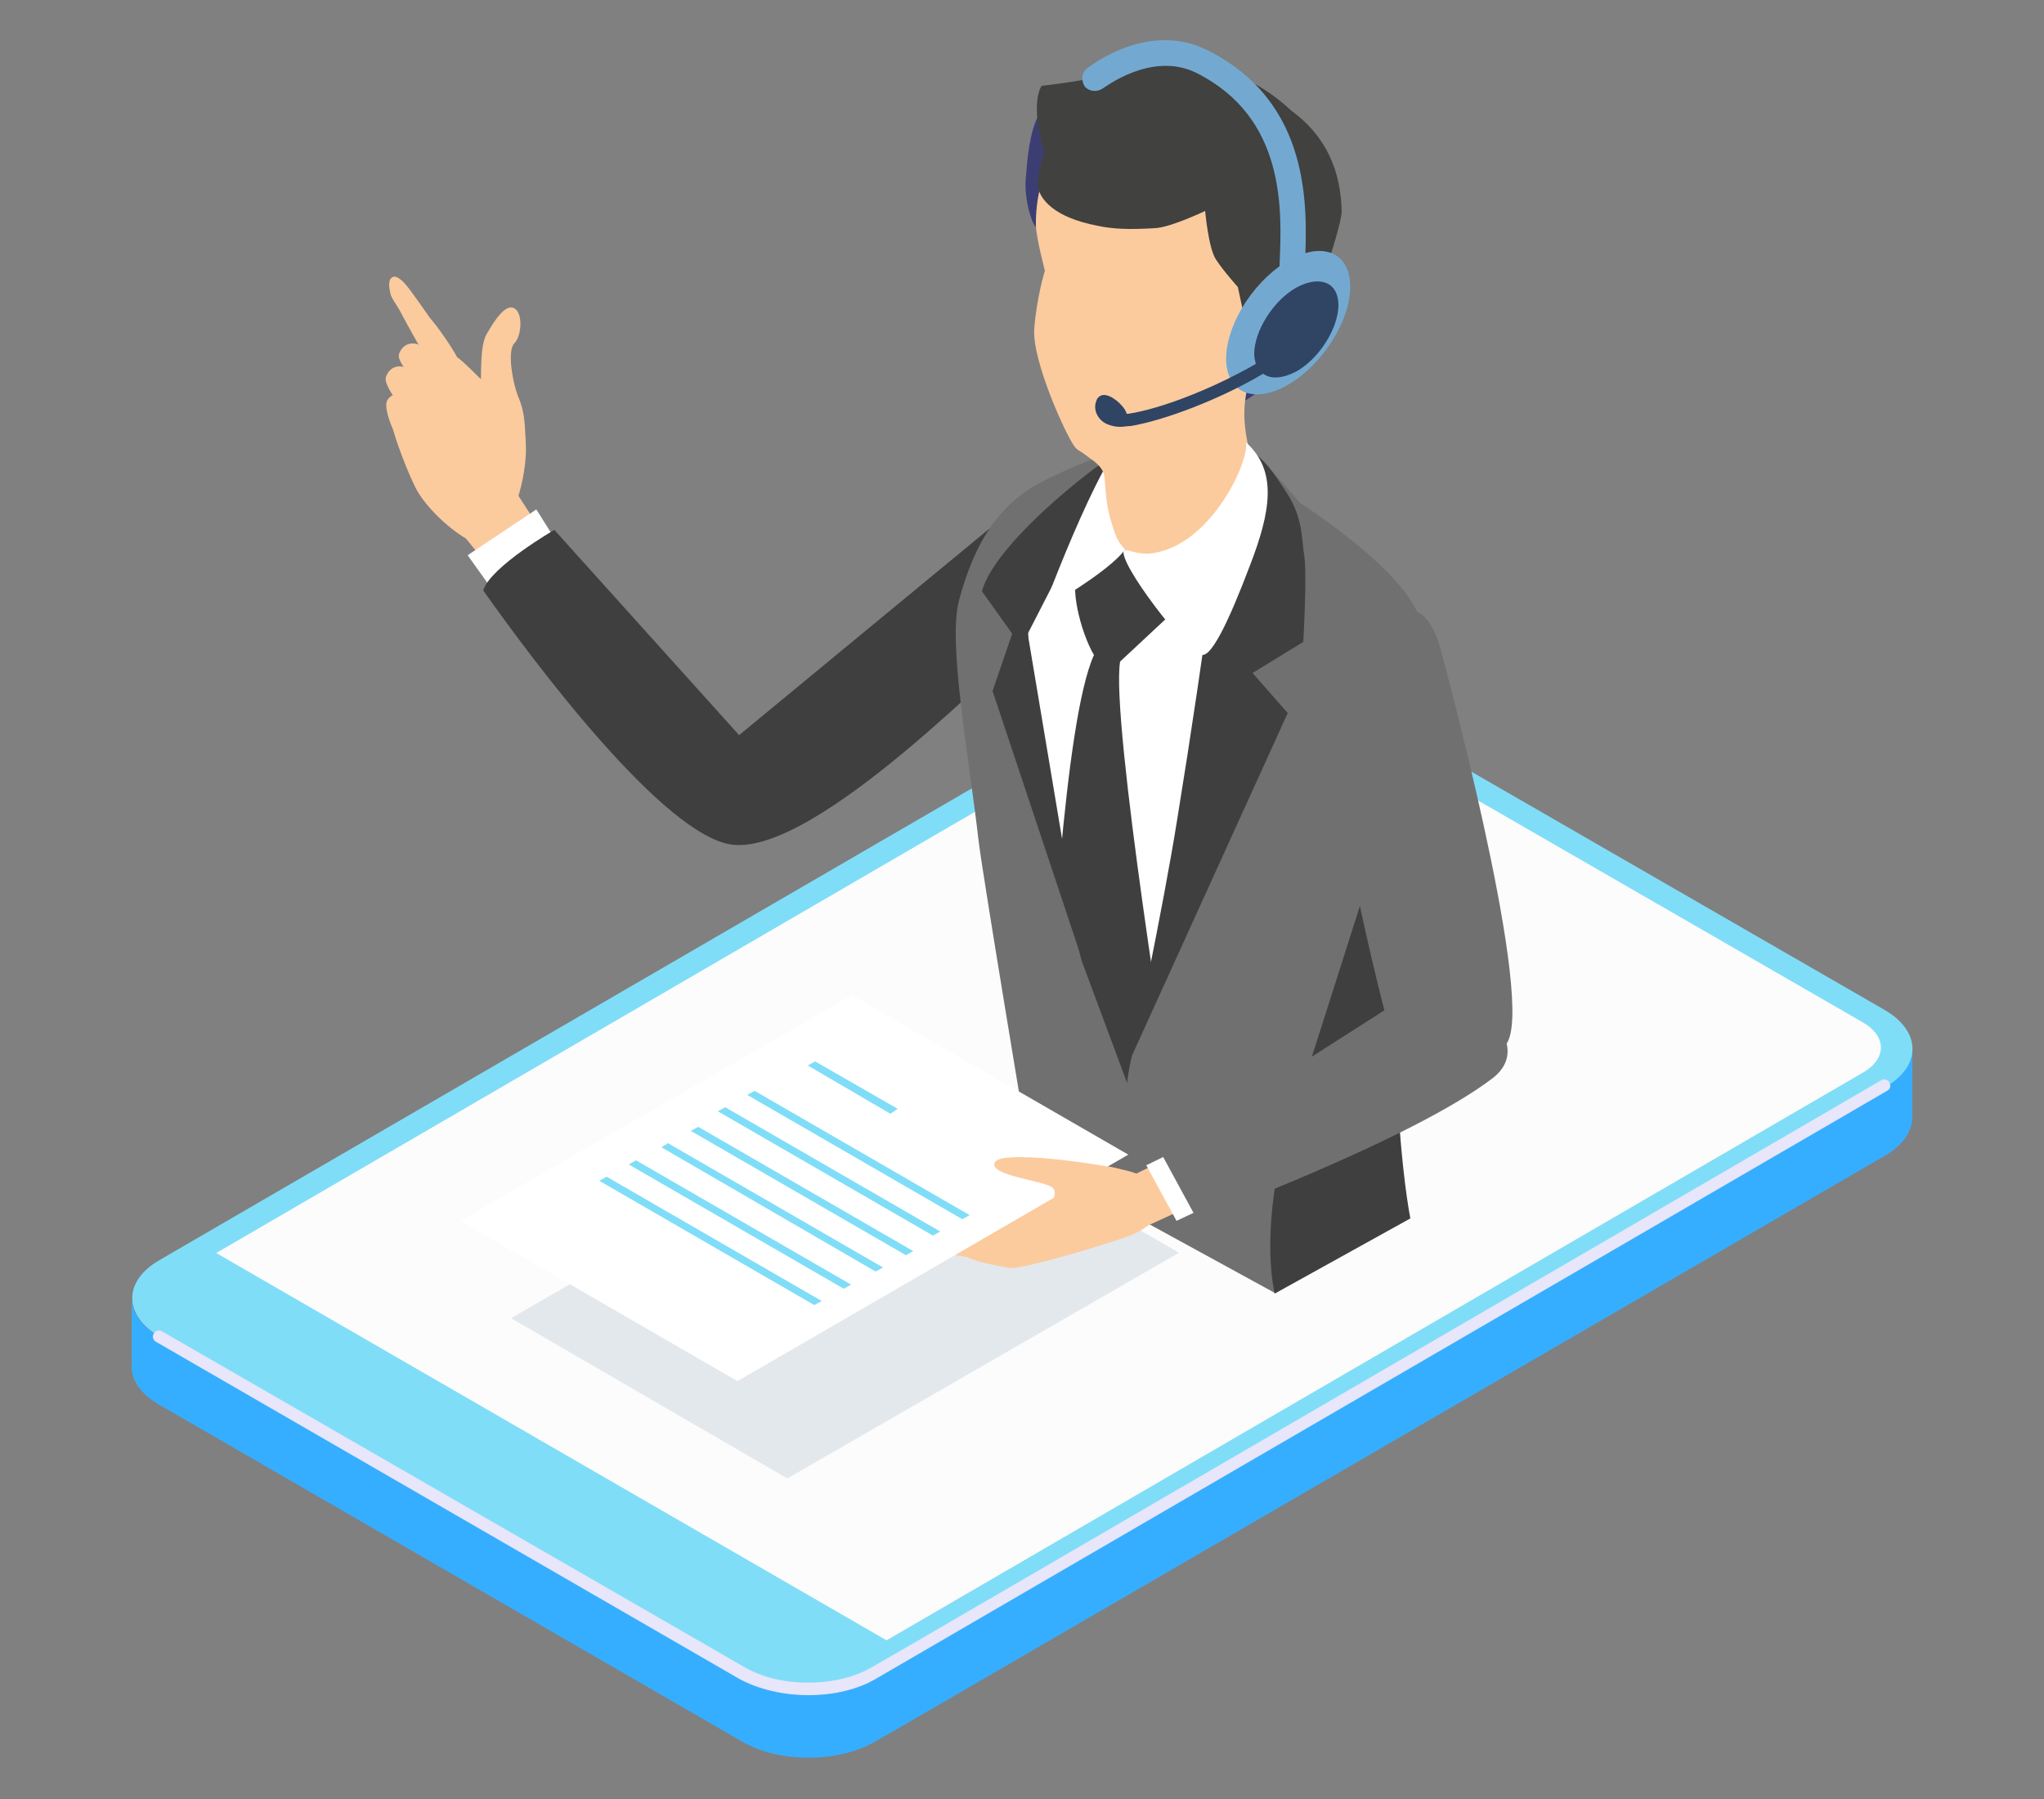
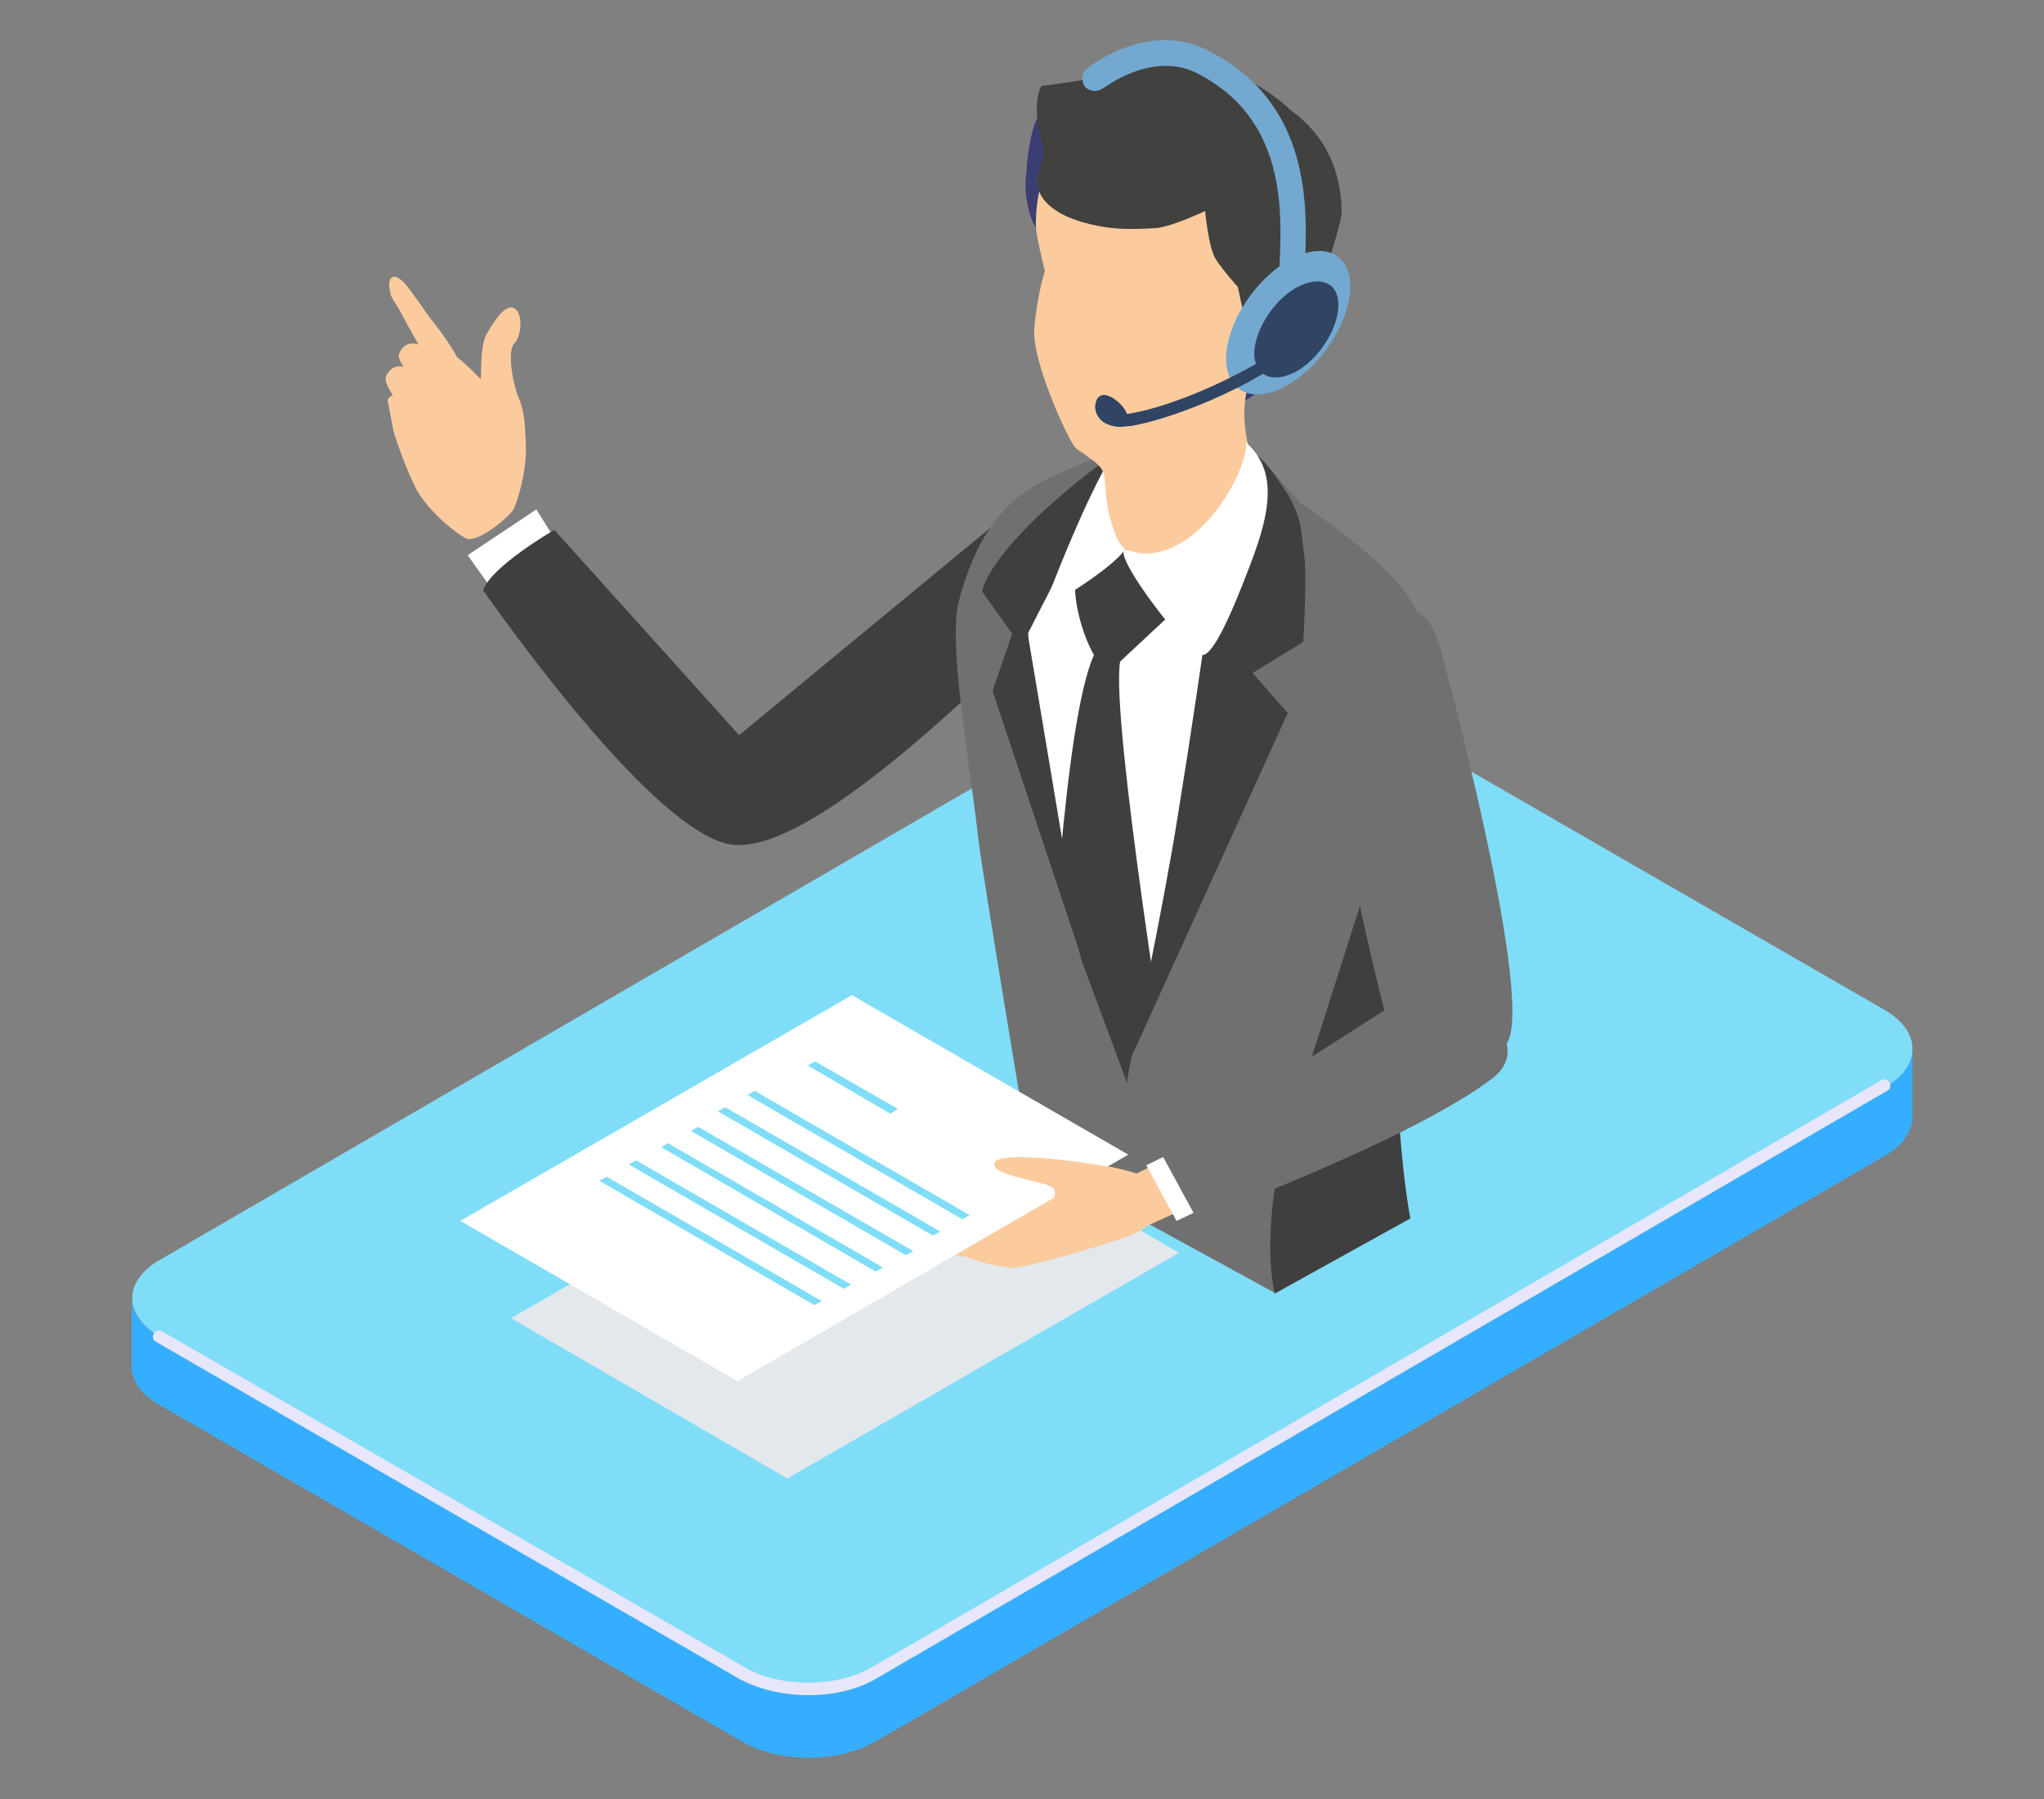
<svg xmlns="http://www.w3.org/2000/svg" version="1.1" id="レイヤー_1" x="0px" y="0px" viewBox="0 0 250 220" style="enable-background:new 0 0 250 220;" xml:space="preserve">
  <rect x="0" y="0" width="250" height="220" fill="#808080" stroke="none" />
  <style type="text/css">
	.st0{fill:#36AEFF;}
	.st1{fill:#80DDF7;}
	.st2{fill:#FCFCFC;}
	.st3{fill:#E8E6FB;}
	.st4{fill:#E3E8ED;}
	.st5{fill:#FBCB9E;}
	.st6{fill:#FFFFFF;}
	.st7{fill:#3F3F3F;}
	.st8{fill:#707070;}
	.st9{fill:#3C3E73;}
	.st10{fill:#41413F;}
	.st11{fill:#73A9D1;}
	.st12{fill:#304464;}
</style>
  <g>
    <g>
      <g>
        <g>
          <g>
            <g>
              <path class="st0" d="M233.9,128.2v8.4c0,1.7-1.1,3.4-3.3,4.7L111,210.7l-4,2.3c-4.5,2.6-11.7,2.6-16.2,0l-1.9-1.1l-69.4-40.1        c-2.3-1.3-3.4-3-3.4-4.7v-8.4c0,1.7,1.1,3.4,3.4,4.7l69.4,40.1l1.9,1.1c4.5,2.6,11.8,2.6,16.2,0l4-2.3l119.5-69.5        C232.7,131.6,233.9,129.9,233.9,128.2z" />
            </g>
            <g>
              <path class="st1" d="M230.5,123.5l-71.3-41.1c-4.5-2.6-11.8-2.6-16.2,0L19.5,154.1c-4.5,2.6-4.4,6.8,0.1,9.4l71.3,41.1        c1.2,0.7,2.7,1.2,4.3,1.6c4,0.8,8.7,0.3,12-1.6l3.5-2l120.1-69.8C235,130.3,235,126.1,230.5,123.5z" />
-               <path class="st2" d="M227.8,125c3,1.7,3,4.5,0,6.2L104.3,203c-3,1.7-7.8,1.7-10.8,0l-71.3-41.1c-3-1.7-3-4.5,0-6.2l123.5-71.8        c3-1.7,7.8-1.7,10.8,0L227.8,125z" />
              <path class="st1" d="M110,201.5l-3.5,2c-3.6,2.1-9.4,2.1-13,0c0,0-72.3-41.9-73.1-42.5c-1.6-1.2-1.6-2.6,0-4.7        c0.4-0.6,1-1.1,1.8-1.5l3.5-2L110,201.5z" />
              <path class="st3" d="M98.9,207.3c-3.1,0-6.1-0.7-8.5-2l-1.9-1.1l-69.4-40.1c-0.4-0.2-0.5-0.7-0.3-1c0.2-0.4,0.7-0.5,1-0.3        l71.3,41.1c4.3,2.5,11.2,2.5,15.5,0l4-2.3l119.5-69.5c0.4-0.2,0.8-0.1,1,0.3c0.2,0.4,0.1,0.8-0.3,1l-123.5,71.8        C105,206.6,102,207.3,98.9,207.3z" />
            </g>
          </g>
        </g>
      </g>
    </g>
    <polygon class="st4" points="144.2,153.2 110.4,133.6 62.5,161.2 96.3,180.8  " />
    <g>
      <g>
        <g>
          <g>
            <g>
              <g>
                <path class="st5" d="M54.6,43.1c1.8,0.2,3.7,3.3,7.5,6.1s1.8,10.5,0.8,12.9c-0.4,1-4.6,4.5-6,3.7c-2.2-1.3-5-4-6.1-6.2         c-1.7-3.5-2.7-7-2.7-7s0.1-3.9,2-6C52.1,44.5,52.8,42.9,54.6,43.1z" />
                <path class="st5" d="M62.9,37.7c1.1,0.6,0.9,3.4,0,4.3c-0.9,0.9-0.2,5,0.6,6.8c0.9,2.2,0.7,4.7,0.8,6.1         c0.3,4.7-6.2,0.2-6.1-0.9c0.1-1.4-0.7-1.8,0.5-5.3c0.3-0.9-0.2-6.1,0.8-7.8C60.4,39.3,61.8,37.1,62.9,37.7z" />
              </g>
              <g>
-                 <path class="st5" d="M47.4,48.9c0.5-0.8,1.4-0.8,2.1-0.4c0.6,0.6,0.8,1.6,1,2.3s0.2,0.8,0.3,1.5l0,0c0.1,0.5,0.2,1.5,0.2,1.9         c0,0.6-0.3,1.2-0.9,1.3c-0.5,0.1-1.1-0.3-1.3-0.8c-0.2-0.4-0.5-1.7-0.7-2.1C47.7,51.7,46.9,49.6,47.4,48.9z" />
+                 <path class="st5" d="M47.4,48.9c0.5-0.8,1.4-0.8,2.1-0.4c0.6,0.6,0.8,1.6,1,2.3s0.2,0.8,0.3,1.5l0,0c0.1,0.5,0.2,1.5,0.2,1.9         c0,0.6-0.3,1.2-0.9,1.3c-0.5,0.1-1.1-0.3-1.3-0.8c-0.2-0.4-0.5-1.7-0.7-2.1z" />
                <path class="st5" d="M47.2,46.1c0.4-1.1,1.3-1.5,2.3-1.2c0.9,0.5,1.5,1.6,2,2.4C52,48,52,48.2,52.4,49c0.2,0.5,0.9,1.7,1,2.3         c0.2,0.8,0,1.5-0.6,1.8c-0.5,0.3-1.4,0-1.8-0.5c-0.3-0.4-1.2-1.9-1.6-2.3l0,0C48.7,49.3,46.9,47,47.2,46.1z" />
                <path class="st5" d="M48.8,43.3c0.4-1.1,1.3-1.5,2.3-1.2c0.9,0.5,1.5,1.6,2,2.4c0.4,0.6,0.5,0.8,0.7,1.3         c0.3,0.5,0.9,1.3,1.1,1.8c0.3,0.7,0.5,1.5-0.1,1.9c-0.5,0.3-1.2,0.1-1.6-0.3c-0.4-0.4-1.4-1.2-1.7-1.9         C50.8,46.6,48.5,44.3,48.8,43.3z" />
                <path class="st5" d="M56,43.9c0.5,1-0.3,3.7-1.4,3.5c-0.9-0.5-5.4-8.8-5.8-9.6c-0.3-0.5-0.8-1.2-1-1.7         c-0.2-0.8-0.4-1.9,0.2-2.2c0.5-0.3,1.3,0.5,1.7,1c0.4,0.4,2.9,4,2.9,4C53.5,39.9,55.6,42.9,56,43.9z" />
              </g>
-               <polygon class="st5" points="55.8,64.4 61.1,70.9 67.4,66.8 63,60       " />
            </g>
            <polygon class="st6" points="57.2,67.9 59.7,71.4 68.3,66.6 65.6,62.3      " />
            <path class="st7" d="M59.1,72.2c6,8.5,22.1,30.1,30.5,31.1c10.4,1.2,33.3-22.9,37.3-26c3.1-2.4-1.1-16.6-1.1-16.6L90.4,89.9       L67.8,64.8C67.8,64.8,60,69.3,59.1,72.2z" />
          </g>
          <g>
            <g>
              <path class="st6" d="M151.5,53.8c5.9,3.9,3.8,19.8,3.8,19.8l-10.6,67.3l-17.3-8.8l-1.7-56.3c0,0,2.8-15.4,8.8-17.7        C140.7,55.7,145.7,49.8,151.5,53.8z" />
              <path class="st7" d="M127.6,132l5.4,10.2l10.4-7.5c0,0-7.6-46.7-6.4-53.8l5.9-5.5c0.5-4.3-1.7-7-4-9.6c-1.5,1.6-6,3.2-7,4.4        c-1.1,1.3,0.2,7,1.9,9.9C130.1,88.3,128.6,120.5,127.6,132z" />
            </g>
            <g>
              <path class="st8" d="M172.3,109.7c-4.3,10.3-16.4,48.4-16.4,48.4l-15.9-8.7c0,0-4.1-10.3-1.5-20.5        c5.6-22.3,14.7-58.3,15.2-61.1c0.3-1.8-0.4-10.6-0.6-12.7c2.2,2,4.5,4.8,5.9,6.4c0,0,13.2,8.4,14.7,14.4        C175.2,81.7,174.8,103.7,172.3,109.7z" />
              <path class="st7" d="M174.7,93.2c-0.1,4.2-1.2,11.5-2.4,17.3c-3,13.9-0.8,33.4,0.2,38.5l-16.6,9.2c-1.6-7.8,0.9-17.5,0.9-17.5        L172,93C172,93,174.9,78.8,174.7,93.2z" />
              <path class="st7" d="M138.4,129.2c0,0,3.8-17.8,5.6-29.1c3.4-20.9,6.2-42.3,6.4-46.1c3.2,0.8,4.7,2.7,7,6.3        c2,3.1,1.8,5.7,2.1,7.5c0.4,2.4-0.1,10.7-0.1,10.7l-6.2,3.8l4.3,4.9L138.4,129.2z" />
            </g>
            <g>
              <path class="st8" d="M140,149.5l-14.1-8.3c0,0-5.7-34.1-6.2-38.3c-1.2-10.5-3.8-24.3-2.4-29.5c1.4-5.1,3.7-11,9.8-14.3        c3.9-2.1,8.8-3.9,10.5-4c-3.1,1-13.5,17.1-12.6,22.8c0.8,5.2,1.8,12.2,3.1,23.2l4.2,16.4l7.4,19.9L140,149.5z" />
              <path class="st8" d="M138.1,54.6c-0.1,0-0.3,0-0.5,0C137.9,54.6,138,54.6,138.1,54.6z" />
              <path class="st7" d="M123.8,77.5l-2.4,7l11,33l-6.7-40l11.4-22.2c-0.5-0.5-15.3,10.6-17,17L123.8,77.5z" />
            </g>
          </g>
          <g>
            <path class="st6" d="M139.1,52.5c-3.4,0-11.5,22-11.5,22s8-4.5,10-7.3C137.6,67.2,139.3,55,139.1,52.5z" />
            <g>
              <path class="st9" d="M161.5,33.9c-0.1-4.9-20.4-24.7-30.7-21.2c-1.1,0.4-2.8-0.1-3.7,1.3c-1.2,1.9-1.5,6-1.6,7.4        c-0.3,2.3,0.4,5.1,1,6.1c4.3,6.9,20.6,23.7,20.6,23.7s4.8-1.2,8.1-4.4C158.5,43.6,161.4,35.6,161.5,33.9z" />
              <path class="st5" d="M130.7,53.1c0.9,2.8,4.1,2.9,4.4,5.3c0.2,2.2,0.1,3.6,1.3,6.9c1.2,3.3,5,4.1,8.9,2.4        c2.6-1.2,9.4-7.2,8.7-8.4c-2.2-6.8-2.3-9.7-0.8-14C156.2,36,133.9,48.1,130.7,53.1z" />
              <path class="st5" d="M137.3,56.3c-2.1,0-5-0.6-5.8-1.6c-0.9-1-5.3-10.5-5-14.5c0.3-3.9,1.3-7.1,1.3-7.1s-1-3.8-1.1-5.4        c-0.2-13.7,12.6-17.5,24.1-12.8c14.6,6,8.1,14.9,3.9,25.4c-0.6,1.5-1.5,1.2-1.9,2.8c-0.4,1.4-1.7,5.6-3.1,7.3        C148.4,52.2,139,56.3,137.3,56.3z" />
              <path class="st10" d="M164.1,25.9c-0.1-4.9-1.8-9.2-6.2-12.4c-3.8-3.6-11.5-8.1-21.7-4.6c-2.5,0.9-8.8,1.6-8.8,1.6        s-1.5,1.9,0.3,8.1c0,0-0.9,3-0.8,4c0.2,1.8,2.1,4,7.3,5c1.9,0.4,3.7,0.5,7.1,0.3c1.9-0.1,6.1-2.1,6.1-2.1s0.4,4.5,1.3,5.9        c0.9,1.4,2.7,3.4,2.7,3.4l0.9,4.2c0,0,6.7,2.8,8.8-3C162.2,32.9,164,27.6,164.1,25.9z" />
              <path class="st5" d="M157,34.2c2.5,0.1,1.6,4-0.6,8.6c-0.2,0.5-2.4,3.3-3.3,2.9C151.7,45.2,151.5,34,157,34.2z" />
            </g>
            <path class="st6" d="M152.4,54.1c0.4,2.3-4.1,12.2-11.1,13.5c-1,0.2-2,0.1-3-0.2l-0.8-0.2c-1.1,1.3,8,12.9,9.2,12.7       c1.2,1.3,3.7-4.2,6.2-10.8C155.4,62.6,156.3,57.6,152.4,54.1z" />
          </g>
        </g>
      </g>
      <g>
        <g>
          <g>
            <g>
              <g>
                <path class="st5" d="M111.1,147.2c0.6,0.1,9.5-0.9,13.8-0.5c0,0-0.5,2.8-1,2.8c-1.8,0-12.7,0.1-13.6-0.8         C109.8,148.3,109.9,146.9,111.1,147.2z" />
              </g>
              <g>
                <path class="st5" d="M113.2,150.8c0-0.4,0-1.2,0.6-1.4c0.9-0.3,6.3,0,7.2,0.1c2.6,0.1,5.8-0.2,5.8-0.2l0.4,3.5         c-0.7-0.1-8-0.9-8-0.9S113.3,151.8,113.2,150.8z" />
              </g>
              <g>
                <path class="st5" d="M116.3,153c0-0.4-0.2-1.2,0.5-1.4c0.9-0.3,2.3-0.1,3.2-0.3c0.4-0.1,2.8-0.1,3.6-0.1         c2.6,0.1,1.9,2.4-0.1,2.5S116.4,154,116.3,153z" />
              </g>
              <g>
                <path class="st5" d="M117.8,153.1c0.1-0.4,0.3-1.2,0.9-1.2c0.9-0.1,2.3,0.5,3.2,0.4c0.4,0,2.7,0.5,3.5,0.8         c2.5,0.7-1.2,2.1-2.2,1.9C122.2,154.8,117.6,154.1,117.8,153.1z" />
              </g>
            </g>
            <g>
              <path class="st5" d="M119.7,151c-0.5-0.5-0.2-1.8,0.3-2.5c0.4-0.7,5.2-5.6,12.6-6c7.4-0.4,9.9,4.6,9,5.9c-1,1.4-1.6,2.1-4.2,3        c-5.4,1.8-13.6,4.1-14.1,3.6C122.7,154.5,120.2,151.5,119.7,151z" />
            </g>
          </g>
          <polygon class="st5" points="146.4,139.9 138,144 136.2,151.8 148.6,146.1     " />
          <polygon class="st6" points="148.6,138.4 140.2,142.5 143.9,149.3 151.3,145.8     " />
          <path class="st8" d="M170.5,122.8L142,141l4.4,8.1c0,0,26.1-9.6,36.1-17.2C189,127,177.2,118.2,170.5,122.8z" />
          <g>
            <polygon class="st6" points="138,141.2 104.2,121.7 56.3,149.3 90.2,168.9      " />
            <g>
              <polygon class="st1" points="100.5,159.1 74.2,143.9 73.3,144.4 99.6,159.6       " />
              <polygon class="st1" points="104.1,157.1 77.8,141.9 76.9,142.4 103.2,157.6       " />
              <polygon class="st1" points="108,155 81.7,139.8 80.9,140.3 107.1,155.5       " />
              <polygon class="st1" points="111.7,153 85.4,137.8 84.5,138.3 110.8,153.5       " />
              <polygon class="st1" points="115,150.6 88.7,135.4 87.8,135.9 114.1,151.1       " />
              <polygon class="st1" points="118.6,148.6 92.3,133.4 91.4,133.9 117.7,149.1       " />
              <polygon class="st1" points="109.8,135.6 108.9,136.2 98.8,130.3 99.7,129.8       " />
            </g>
          </g>
          <path class="st5" d="M139.1,143.6c-0.9-0.8-16.4-3.2-17.4-1.5s6.4,2.3,7.1,3.2c0.9,1.1-1.4,2.5-0.1,2.9      C129.9,148.6,140.9,145.1,139.1,143.6z" />
        </g>
        <path class="st8" d="M176.2,79.4c-2.7-9.9-9.4-2.7-12.5,5.2c-2.9,7.2,6.3,41.6,6.3,41.6s11.5,7.7,14.5,1     C187.4,120.5,176.2,79.4,176.2,79.4z" />
      </g>
      <g>
        <ellipse transform="matrix(0.601 -0.799 0.799 0.601 31.359 141.702)" class="st11" cx="157.6" cy="39.4" rx="10.1" ry="5.7" />
        <path class="st11" d="M158.1,38.3c-0.7,0-1.4-0.5-1.5-1.3c-0.2-1.1-0.1-2.6-0.1-4.6c0.3-6.7,0.8-18-10.2-23.5     c-5.5-2.7-11.3,1.9-11.4,1.9c-0.7,0.5-1.7,0.4-2.2-0.2c-0.5-0.7-0.4-1.7,0.2-2.2c0.3-0.2,7.4-5.9,14.7-2.3     c12.9,6.4,12.3,19.4,12,26.4c-0.1,1.7-0.1,3.1,0,3.8c0.2,0.9-0.4,1.7-1.2,1.8C158.3,38.3,158.2,38.3,158.1,38.3z" />
        <path class="st12" d="M158.5,35.2c-2.8,1.6-5.1,5.3-5.1,8.1c0,0.4,0.1,0.8,0.2,1.2c-5.2,3-11.6,5.5-15.6,6.1c-0.1,0-0.1,0-0.2,0     c0-0.1-0.1-0.2-0.1-0.3c-0.4-0.8-1.7-2-2.7-2c-0.4,0-0.8,0.3-0.9,0.7c-0.5,1.2,0.3,2.5,1.4,2.9c0.5,0.2,1,0.3,1.5,0.3     c0.4,0,0.9-0.1,1.3-0.1c4.1-0.7,10.8-3.2,16.2-6.4c0.9,0.7,2.4,0.6,4.1-0.3c2.8-1.6,5.1-5.3,5.1-8.1S161.4,33.6,158.5,35.2z" />
      </g>
    </g>
  </g>
</svg>